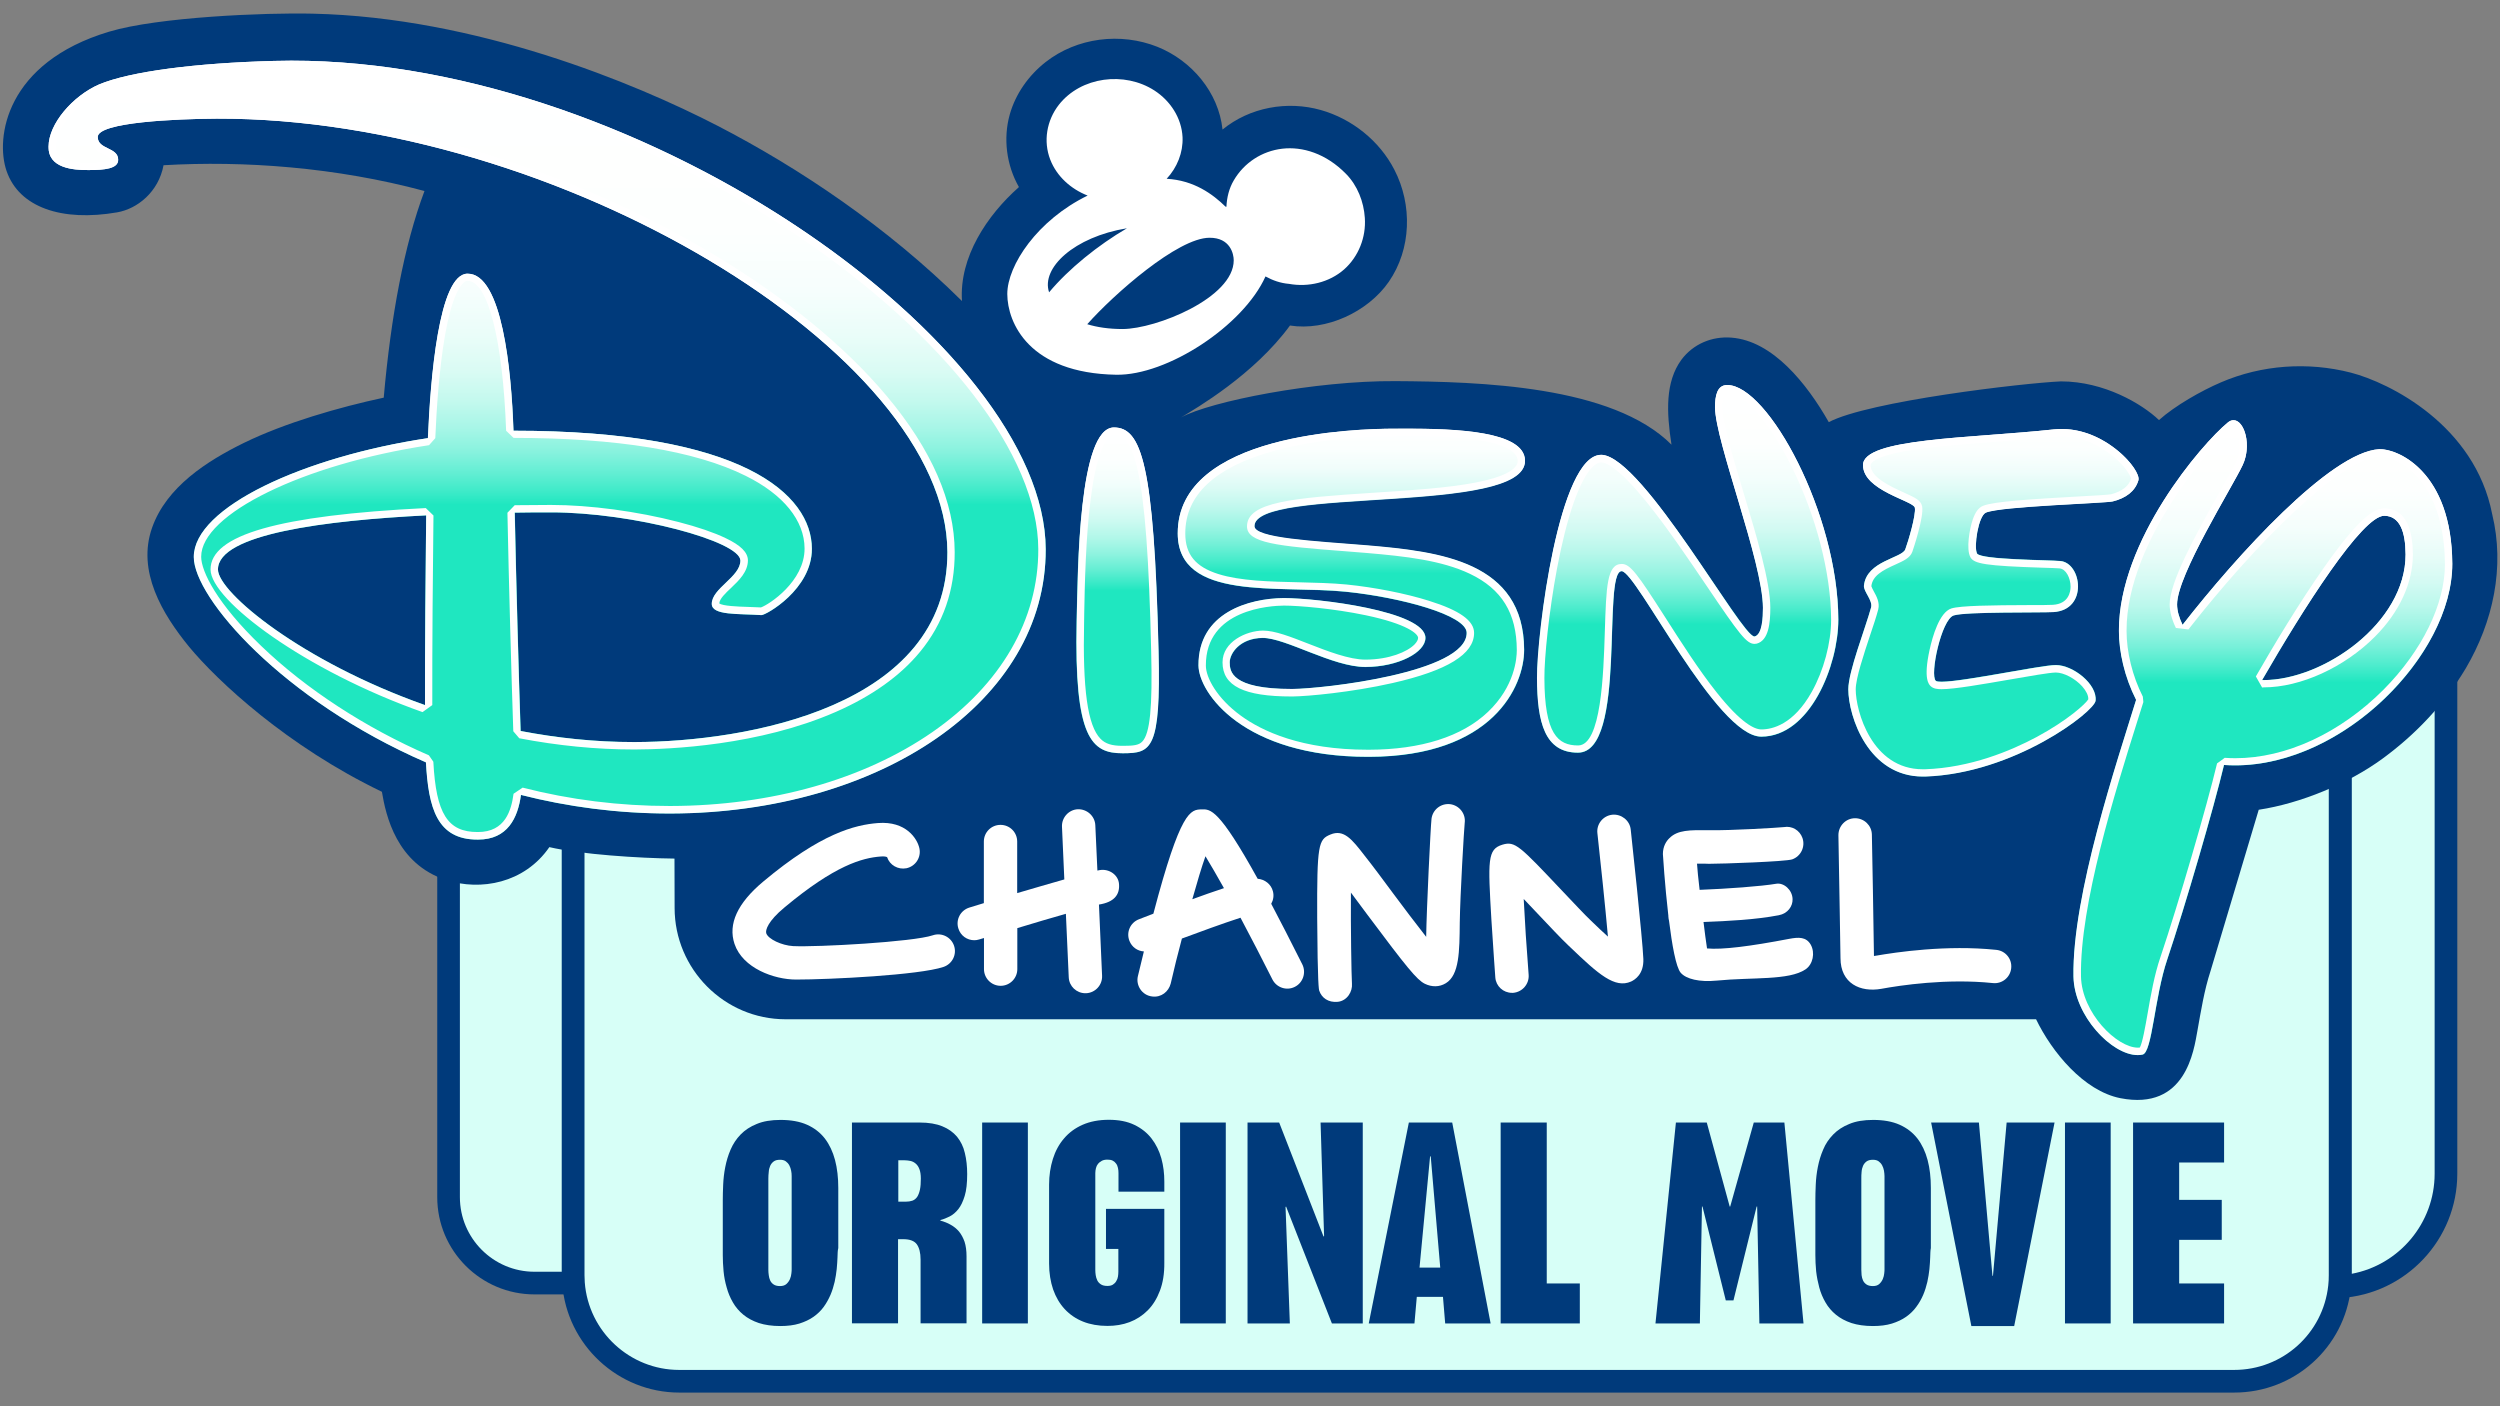
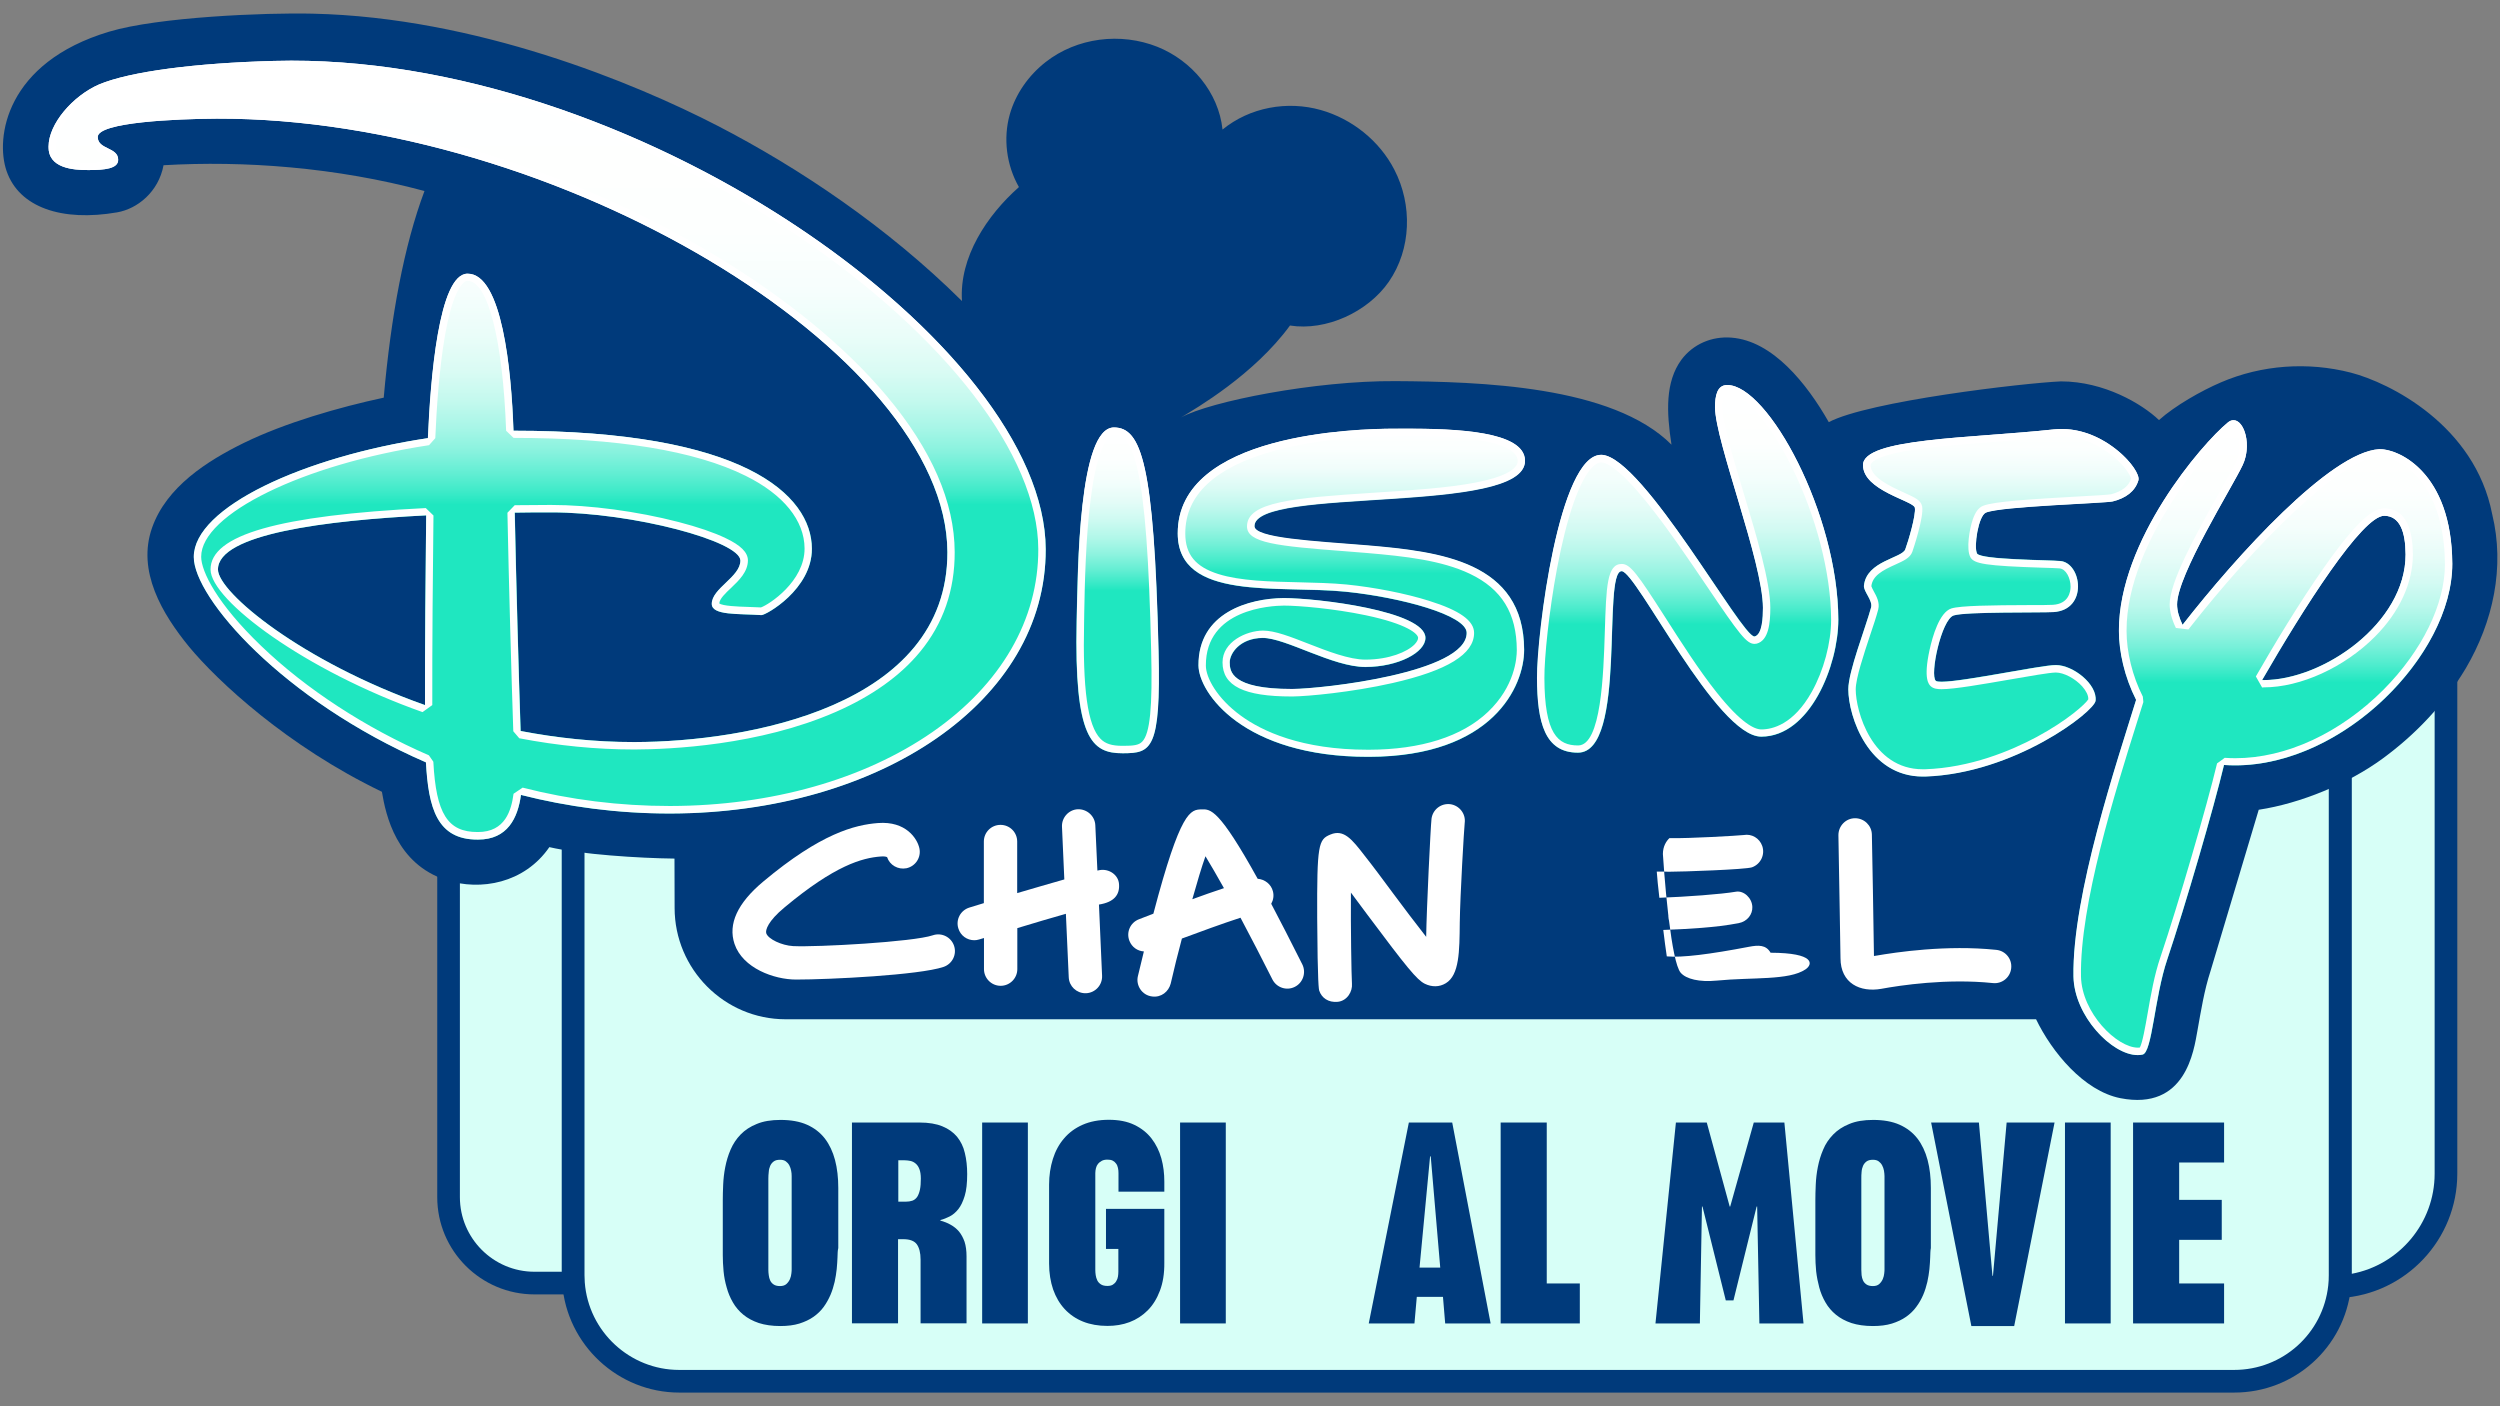
<svg xmlns="http://www.w3.org/2000/svg" version="1.1" id="Layer_1" x="0px" y="0px" viewBox="0 0 1920 1080" style="enable-background:new 0 0 1920 1080;" xml:space="preserve">
  <rect x="0" y="0" width="1920" height="1080" fill="#808080" stroke="none" />
  <style type="text/css">
	.st0{fill:#D7FFF7;}
	.st1{fill:#003A7B;}
	.st2{fill:url(#SVGID_1_);}
	.st3{fill:#FFFFFF;}
	.st4{fill:url(#SVGID_2_);}
	.st5{fill:url(#SVGID_3_);}
	.st6{fill:url(#SVGID_4_);}
	.st7{fill:url(#SVGID_5_);}
	.st8{fill:url(#SVGID_6_);}
</style>
  <g>
    <g>
      <path class="st0" d="M1797.3,437.4v116.2v98.6v63.6v34.8v228.8c0,3-0.2,5.9-0.5,8.8c45.6-2.8,81.7-40.6,81.7-86.8V715.7v-75.4    v-203h-81.2V437.4z" />
      <path class="st1" d="M1787.1,997.5l1.1-10.2c0.3-2.6,0.4-5.3,0.4-7.8V428.7h98.6v472.7c0,50.5-39.5,92.5-89.8,95.5L1787.1,997.5z     M1806,446.1v532.2c36.5-6.8,63.8-38.9,63.8-76.9V446.1H1806z" />
      <path class="st0" d="M440.2,979.4V750.5v-34.8v-63.6V512.8v-75.4h-95.7v141.4v137v203.7c0,36.5,29.6,66,66,66h29.9    C440.3,983.4,440.2,981.4,440.2,979.4" />
      <path class="st1" d="M449.8,994.1h-39.3c-41.2,0-74.7-33.5-74.7-74.7V428.7h113.1v550.7c0,1.6,0.1,3.3,0.2,5.4L449.8,994.1z     M353.2,446.1v473.3c0,31.6,25.7,57.3,57.3,57.3h21V446.1H353.2L353.2,446.1z" />
      <path class="st0" d="M440.2,437.4v75.4v139.4v63.6v34.8v228.8c0,2,0.1,4.1,0.2,6c3.1,42.1,38.2,75.4,81.2,75.4h162.1h165h539.8    h162.1h165c42,0,76.6-31.8,81-72.7c0.3-2.9,0.5-5.8,0.5-8.8V750.5v-34.8v-63.6v-98.6V437.4H440.2z" />
      <path class="st1" d="M1715.9,1069.5H521.7c-47,0-86.4-36.7-89.9-83.5c-0.2-2.5-0.3-4.6-0.3-6.7V428.7H1806v550.7    c0,3.2-0.2,6.4-0.5,9.7C1800.6,1034.9,1762.1,1069.5,1715.9,1069.5 M448.9,446.1v533.3c0,1.6,0.1,3.3,0.2,5.4    c2.8,37.8,34.6,67.3,72.5,67.3h1194.2c37.3,0,68.3-27.9,72.3-64.9c0.3-2.6,0.4-5.3,0.4-7.8V446.1H448.9z" />
      <path class="st1" d="M643.2,965.6c-0.1,2.8-0.3,5.8-0.6,9c-0.3,3.2-0.9,6.5-1.6,9.9c-0.8,3.4-1.8,6.7-3.2,10    c-1.4,3.2-3.1,6.3-5.2,9.2s-4.7,5.4-7.8,7.6c-3.1,2.2-6.8,3.9-10.9,5.2c-4.2,1.3-9.1,1.9-14.6,1.9c-6.3,0-11.8-0.8-16.5-2.3    c-4.7-1.6-8.6-3.7-11.9-6.4c-3.3-2.7-6-5.9-8-9.4c-2.1-3.6-3.7-7.4-4.8-11.5c-1.2-4.1-2-8.2-2.4-12.5s-0.6-8.4-0.6-12.5v-41.9    c0-3.6,0.1-7.6,0.3-12.1s0.7-9,1.6-13.5c0.9-4.6,2.2-9,4.1-13.4c1.9-4.4,4.4-8.2,7.7-11.6c3.3-3.4,7.4-6.1,12.4-8.1    c5-2.1,11.1-3.1,18.3-3.1c7.9,0,14.7,1.2,20.3,3.7c5.6,2.5,10.1,6,13.7,10.6c3.5,4.6,6.1,10.1,7.8,16.5c1.7,6.4,2.5,13.6,2.5,21.4    v46.2C643.3,960.4,643.3,962.8,643.2,965.6 M607.6,899.1c-0.3-1.5-0.7-2.8-1.4-4.1c-0.7-1.3-1.6-2.3-2.7-3.1    c-1.1-0.8-2.6-1.2-4.4-1.2c-2.1,0-3.7,0.4-4.9,1.3c-1.2,0.9-2.1,2-2.7,3.4c-0.6,1.4-1,2.9-1.1,4.7c-0.2,1.7-0.3,3.4-0.3,5.1v70.1    c0,1.2,0.1,2.5,0.3,4s0.5,2.8,1.1,4.1s1.5,2.3,2.7,3.1s2.8,1.2,4.9,1.2c2,0,3.7-0.5,4.9-1.6s2.1-2.4,2.7-3.8    c0.6-1.5,1-2.9,1.1-4.4c0.2-1.5,0.2-2.5,0.2-3.2v-71.4C608,901.9,607.9,900.5,607.6,899.1" />
      <path class="st1" d="M723.7,865c4.7,1.9,8.4,4.6,11.3,8c2.8,3.5,4.9,7.6,6,12.5c1.2,4.9,1.8,10.3,1.8,16.2    c0,6.9-0.6,12.5-1.9,16.7c-1.3,4.3-2.9,7.7-4.9,10.2s-4.2,4.4-6.6,5.6c-2.4,1.2-4.8,2.2-7.2,2.8v0.4c2.8,0.8,5.5,1.8,7.9,3.2    c2.4,1.3,4.6,3.1,6.4,5.2c1.8,2.2,3.2,4.8,4.3,7.9c1,3.1,1.5,6.9,1.5,11.2v51.4H707v-49c0-5.2-1-9-2.9-11.7    c-1.9-2.6-5.4-3.9-10.3-3.9h-4.1v64.6h-35.4V862.1h51.8C713.3,862.1,719.1,863.1,723.7,865 M689.9,922.9h5.6c2,0,3.8-0.3,5.3-0.8    c1.5-0.6,2.6-1.5,3.6-2.9c0.9-1.4,1.6-3.2,2.1-5.5s0.7-5.1,0.7-8.6c0-3-0.4-5.4-1.1-7.2c-0.7-1.9-1.7-3.3-2.9-4.3    c-1.2-1-2.5-1.7-4-2s-3-0.5-4.6-0.5h-4.7V922.9L689.9,922.9z" />
      <rect x="754.3" y="862.1" class="st1" width="35.1" height="154.3" />
      <path class="st1" d="M890.8,991.3c-2.3,6.1-5.4,11.1-9.4,15.1s-8.6,7-13.9,9s-11,2.9-17,2.9c-6.9,0-13.2-1.1-18.7-3.3    s-10.2-5.4-14.1-9.6c-3.9-4.2-6.8-9.2-8.9-15.1c-2-5.9-3.1-12.6-3.1-19.9v-60.6c0-7,1-13.6,2.9-19.7c1.9-6.1,4.8-11.4,8.6-15.8    c3.8-4.5,8.6-8,14.3-10.5c5.7-2.5,12.4-3.8,20.1-3.8s14.2,1.3,19.6,3.9c5.4,2.6,9.8,6.1,13.2,10.5c3.4,4.4,5.9,9.5,7.5,15.2    s2.3,11.7,2.3,17.9v7.7H859V901c0-1.4-0.1-2.7-0.4-4s-0.7-2.4-1.4-3.3c-0.7-1-1.5-1.7-2.6-2.3s-2.5-0.8-4.1-0.8    c-1.7,0-3.2,0.3-4.3,0.9c-1.2,0.6-2.1,1.4-2.9,2.3c-0.8,1-1.3,2.1-1.6,3.3c-0.3,1.3-0.5,2.5-0.5,3.9v74.4c0,1.2,0.1,2.5,0.3,3.9    c0.2,1.4,0.6,2.7,1.2,4s1.6,2.3,2.8,3.1c1.2,0.8,2.9,1.2,5,1.2c1.7,0,3.1-0.3,4.2-1s2-1.6,2.6-2.7c0.7-1.1,1.1-2.3,1.3-3.5    c0.2-1.3,0.3-2.5,0.3-3.7v-17.5h-9.5v-30.8h44.8v41.3C894.3,978.1,893.1,985.3,890.8,991.3" />
      <rect x="906.3" y="862.1" class="st1" width="35.1" height="154.3" />
-       <polygon class="st1" points="1016.5,949.7 1016.9,949.3 1014.2,862.1 1046.6,862.1 1046.6,1016.4 1022.9,1016.4 987.7,926.6     987.3,927 990.6,1016.4 958.1,1016.4 958.1,862.1 982.4,862.1   " />
      <path class="st1" d="M1144.8,1016.4h-34.9l-1.7-20.4h-20.1l-1.8,20.4h-35.1l30.8-154.3h33.3L1144.8,1016.4z M1098.3,888.1    l-8.1,85.4h15.9l-7.3-85.4H1098.3z" />
      <polygon class="st1" points="1187.9,985.7 1213.3,985.7 1213.3,1016.4 1152.5,1016.4 1152.5,862.1 1187.9,862.1   " />
      <polygon class="st1" points="1328.4,926.6 1328.8,926.6 1346.9,862.1 1370.4,862.1 1385.1,1016.4 1351.2,1016.4 1349.5,926.6     1349.1,926.6 1331.3,998.7 1325.4,998.7 1307.5,926.6 1307.1,926.6 1305.5,1016.4 1271.4,1016.4 1287.1,862.1 1310.8,862.1   " />
      <path class="st1" d="M1482.4,965.6c-0.1,2.8-0.3,5.8-0.6,9c-0.3,3.2-0.9,6.5-1.6,9.9c-0.8,3.4-1.8,6.7-3.2,10    c-1.4,3.2-3.1,6.3-5.3,9.2c-2.1,2.9-4.7,5.4-7.8,7.6c-3.1,2.2-6.8,3.9-10.9,5.2c-4.2,1.3-9.1,1.9-14.6,1.9    c-6.3,0-11.8-0.8-16.5-2.3c-4.7-1.6-8.6-3.7-11.9-6.4s-6-5.9-8-9.4c-2.1-3.6-3.7-7.4-4.8-11.5s-1.9-8.2-2.4-12.5    c-0.4-4.3-0.6-8.4-0.6-12.5v-41.9c0-3.6,0.1-7.6,0.3-12.1c0.2-4.5,0.7-9,1.6-13.5c0.9-4.6,2.2-9,4.1-13.4    c1.8-4.4,4.4-8.2,7.7-11.6c3.3-3.4,7.4-6.1,12.4-8.1c5-2.1,11.1-3.1,18.3-3.1c7.9,0,14.7,1.2,20.3,3.7c5.6,2.5,10.1,6,13.7,10.6    c3.5,4.6,6.1,10.1,7.8,16.5c1.7,6.4,2.5,13.6,2.5,21.4v46.2C1482.5,960.4,1482.5,962.8,1482.4,965.6 M1446.9,899.1    c-0.3-1.5-0.7-2.8-1.4-4.1c-0.7-1.3-1.6-2.3-2.7-3.1s-2.6-1.2-4.4-1.2c-2,0-3.7,0.4-4.9,1.3c-1.2,0.9-2.1,2-2.7,3.4    s-1,2.9-1.1,4.7c-0.2,1.7-0.2,3.4-0.2,5.1v70.1c0,1.2,0.1,2.5,0.2,4c0.2,1.5,0.5,2.8,1.1,4.1s1.5,2.3,2.7,3.1s2.8,1.2,4.9,1.2    s3.7-0.5,4.9-1.6c1.2-1.1,2.1-2.4,2.7-3.8c0.6-1.5,1-2.9,1.1-4.4c0.2-1.5,0.2-2.5,0.2-3.2v-71.4    C1447.3,901.9,1447.1,900.5,1446.9,899.1" />
      <polygon class="st1" points="1530.2,979.8 1530.6,979.8 1541.1,862.1 1577.9,862.1 1546.9,1018.4 1514,1018.4 1483.1,862.1     1519.8,862.1   " />
      <rect x="1585.9" y="862.1" class="st1" width="35.1" height="154.3" />
      <polygon class="st1" points="1708.1,892.8 1673.6,892.8 1673.6,921.5 1706.3,921.5 1706.3,952.2 1673.6,952.2 1673.6,985.7     1708.1,985.7 1708.1,1016.4 1638.2,1016.4 1638.2,862.1 1708.1,862.1   " />
    </g>
  </g>
  <g>
    <path class="st1" d="M1914,394.9c-13.3-68.4-78.8-101-108.5-108.7c-33-8.5-68.5-6-99.7,7.4c-15.2,6.5-35.4,18-47.7,29   c-13.1-12.5-42.2-29.7-75.3-29.7c-29,1.3-147.8,15.2-178.3,31.3c-16.8-29.5-43-62.5-74.8-64.9c-14.9-1.2-29.4,4.9-38.4,17   c-12.4,17-11.5,40-7.6,65.2c-45.3-45.4-147.2-48.4-212-48.8c-61.6-0.4-142,15.5-164.7,27.9c11.6-7,56.1-32.8,83.7-70.6   c27.9,4.4,59.9-10.5,75.9-33.6c17.4-25.2,18.2-59.1,4.3-86c-11.4-22.2-32.5-39.1-56.5-45.9c-25.8-7.3-54.6-2.1-75.5,15   C935.9,71,915.3,46.6,889,36c-28.3-11.3-61.9-7.2-86,11.7c-13,10.2-23,24.3-27.5,40.2c-5.2,18.6-2.5,39,7,55.7   c-0.1,0.1-0.2,0.2-0.2,0.3c-24.2,21.5-45.7,53.5-43.5,87.3C681.4,174.3,613.8,129,551.1,96.6c-63.7-32.9-185.4-83.3-310.8-86.1   c-36.9-0.9-119.1,2.6-156.4,13.8C4.2,48.1-3.6,106.1,5,131.2c9.6,28.2,42.6,39.2,84.9,31.9c15.7-2.7,31.9-15.8,35.7-36.2   c61.5-3.6,132.5,1.5,200.4,19.8c-15.7,41.9-25.8,96.4-31.3,158.7c-34.4,7.4-75.8,19.3-107.5,34.8c-28.3,13.9-59.4,33.8-70.4,65.1   c-11.8,33.4,7.8,66.2,28.4,91.4c21.9,26.5,75.4,76.4,148.1,111.4c3,18,11.1,55.4,49.4,67.8c26.4,8.5,60,2.5,79.2-25.3   c24.2,5.6,69,8.5,96.1,8.8l0.1,37.9c0,47,38.2,85.5,85.2,85.5h960.4c12.1,25.1,36.6,55,64.7,60.6c50.5,9.9,56.5-37,59.2-51.7   c2.8-15.5,5.2-31,10.1-46l37-123.8c32.3-4.9,68.9-20.1,95-39.2c25.6-18.7,47.8-42.2,64-69.4C1914.7,477.6,1923.9,435.6,1914,394.9" />
    <g>
      <linearGradient id="SVGID_1_" gradientUnits="userSpaceOnUse" x1="1296.235" y1="295.682" x2="1296.235" y2="578.056">
        <stop offset="0" style="stop-color:#FFFFFF" />
        <stop offset="0.158" style="stop-color:#FDFFFE" />
        <stop offset="0.251" style="stop-color:#F4FEFC" />
        <stop offset="0.327" style="stop-color:#E6FCF8" />
        <stop offset="0.393" style="stop-color:#D2FAF2" />
        <stop offset="0.454" style="stop-color:#B8F7EB" />
        <stop offset="0.51" style="stop-color:#98F4E2" />
        <stop offset="0.563" style="stop-color:#72F0D7" />
        <stop offset="0.612" style="stop-color:#47EBCB" />
        <stop offset="0.651" style="stop-color:#1FE7C0" />
      </linearGradient>
      <path class="st2" d="M1326.5,295.7c-7.8,0-9.3,8.4-9.3,17.1c0.2,26.5,36.7,118.6,36.8,154c0,7.3-0.5,20.4-6.3,22    c-8.8,2.5-85.3-137.1-117.2-139.4h0c-32.8-2.3-50.2,137.1-50,171.4c0.1,34.4,6,57.4,31.5,57.3c37.9-0.1,18.3-139.4,33.5-139.4    c11.2,0,73,127.4,107.3,127.1c37.3-0.1,59.1-54.6,59.1-89.9C1411.6,394.8,1357.8,295.6,1326.5,295.7z" />
      <path class="st3" d="M1326.5,295.7v5.7c10.1,0,29.9,17.7,49.3,56.6c18.9,38,30.4,82.1,30.5,118c0,17.8-5.7,39-14.9,55.4    c-14,25-30.2,28.8-38.7,28.8c-5.3,0-15.6-4.9-34.2-28.3c-13.8-17.3-27.6-39-39.8-58.1c-21.1-33-26.7-40.7-33.2-40.7    c-11.4,0-11.9,17.4-13,52.1c-1,32.7-2.8,87.3-20.5,87.3l-0.1,0c-15.4,0-25.7-8.8-25.8-51.7c-0.1-15.6,3.5-51.1,9.6-83.7    c7.6-40.5,17.3-68.4,27.3-78.4c2.4-2.4,4.6-3.6,6.7-3.6c0,0,0,0,0,0c0.1,0,0.3,0,0.4,0c4,0.3,14,4.9,35.8,32.1    c15.2,19,31.1,42.5,45.1,63.2c24.9,36.9,30.4,44.1,36.5,44.1c0.6,0,1.2-0.1,1.7-0.2c9.2-2.5,10.4-16,10.4-27.5    c0-19.9-10.5-55-20.7-88.9c-8.3-27.6-16-53.7-16.1-65.1c0-4.4,0.4-7.7,1.3-9.7c0.7-1.7,1.4-1.8,2.4-1.8L1326.5,295.7     M1326.5,295.7C1326.5,295.7,1326.5,295.7,1326.5,295.7c-7.9,0-9.4,8.4-9.4,17.1c0.2,26.5,36.7,118.6,36.8,154    c0,7.3-0.5,20.4-6.3,22c-0.1,0-0.2,0-0.3,0c-9.9,0-85.4-137.1-116.9-139.5h0c-0.3,0-0.5,0-0.8,0c-32.3,0-49.4,137.4-49.2,171.4    c0.1,34.3,6,57.3,31.4,57.3c0,0,0.1,0,0.1,0c37.9-0.1,18.3-139.4,33.5-139.4c11.2,0,72.8,127.1,107.2,127.1c0,0,0.1,0,0.1,0    c37.3-0.1,59.1-54.6,59.1-89.9C1411.6,394.8,1357.8,295.7,1326.5,295.7L1326.5,295.7z" />
    </g>
    <g>
      <linearGradient id="SVGID_2_" gradientUnits="userSpaceOnUse" x1="1037.898" y1="329.238" x2="1037.898" y2="581.422">
        <stop offset="0" style="stop-color:#FFFFFF" />
        <stop offset="6.153155e-02" style="stop-color:#FBFFFE" />
        <stop offset="0.121" style="stop-color:#F0FDFB" />
        <stop offset="0.179" style="stop-color:#DCFBF5" />
        <stop offset="0.237" style="stop-color:#C1F8EE" />
        <stop offset="0.295" style="stop-color:#9EF5E4" />
        <stop offset="0.352" style="stop-color:#73F0D7" />
        <stop offset="0.408" style="stop-color:#40EBC9" />
        <stop offset="0.441" style="stop-color:#1FE7C0" />
      </linearGradient>
      <path class="st4" d="M1050.3,419.1c-42-3.4-87.1-5.6-86.9-14.9c0.3-30.9,207.9-8.1,207.8-50.2c-0.2-25.2-64.7-24.9-101.1-24.7l0,0    c-27.3,0.1-165.8,3.4-165.6,80.5c0.2,52.3,77.6,39.5,129,44.7c42,4.3,92.9,17.9,92.9,31.6c0.1,30.7-110.9,43-133.8,43.1    c-47.1,0.2-48.1-13.6-48.1-20.5c0-6.8,7.8-18.6,25.4-18.7c17.6,0,54,22.5,79,22.3c25.1-0.1,46-11.2,45.9-22.4    c-0.1-20.5-83.1-30.5-108.7-30.5c-26.9,0.2-65.8,11.2-65.6,51.7c0.1,21,34.5,70.5,131,70.2c95.2-0.2,119.1-54.3,119.1-82.2    C1170.4,431.5,1106.2,423.8,1050.3,419.1z" />
      <path class="st3" d="M1079.9,334.9c17.9,0,40.8,0.4,58.5,3.6c12.4,2.2,27.1,6.8,27.2,15.5c0,6.7-11.5,12.6-32.4,16.6    c-21.6,4.2-50.3,6-78.1,7.8c-62.1,4-97.2,7.1-97.4,25.7c-0.2,12.9,23.1,15.3,76,19.3c5.4,0.4,10.8,0.8,16.1,1.3    c29.3,2.5,57.3,5.6,79.1,16c24.5,11.7,35.9,30.3,36,58.6c0,6.2-1.5,27.8-22.1,47.4c-19.9,19-51.5,29-91.4,29.1l-0.9,0    c-50.9,0-81.2-14.2-97.6-26.2c-18.4-13.4-26.8-29.3-26.8-38.4c-0.2-43.5,49.9-46,59.9-46.1c11.4,0,38.5,2.3,62.8,7.4    c31.9,6.7,40.3,14.3,40.3,17.4c0,1.4-1,3.2-2.7,5c-5.7,5.8-19.5,11.6-37.5,11.7l-0.2,0c-12.5,0-29.2-6.5-43.8-12.2    c-13.8-5.4-25.8-10.1-34.9-10.1c-13,0.1-31.1,8.6-31.1,24.4c0,18.1,16.4,26.2,53,26.2l0.8,0c11.3-0.1,45.4-3.2,76.7-10.3    c42.2-9.6,62.7-22.2,62.7-38.5c0-9.4-11-17.3-34.7-24.7c-17.8-5.6-41.5-10.3-63.3-12.5c-11.4-1.1-24.2-1.4-36.5-1.7    c-22.1-0.5-45-1-61.8-6.3c-17.6-5.5-25.5-15.1-25.5-31.1c-0.1-29.7,22.9-51.1,68.3-63.6c36-9.9,76.1-11.1,91.6-11.1l0.2,0    C1073.3,334.9,1076.5,334.9,1079.9,334.9 M1079.9,329.2c-3.4,0-6.7,0-9.8,0l0,0c-27.3,0.1-165.8,3.4-165.6,80.5    c0.2,52.3,77.6,39.5,129,44.7c42,4.3,92.9,17.9,92.9,31.6c0.1,30.7-110.9,43-133.8,43.1c-0.3,0-0.5,0-0.8,0    c-46.4,0-47.4-13.7-47.4-20.5c0-6.8,7.8-18.6,25.4-18.7c17.6,0,53.8,22.3,78.7,22.3c0.1,0,0.2,0,0.3,0c25.1-0.1,46-11.2,45.9-22.4    c-0.1-20.5-83.1-30.5-108.7-30.5c-26.9,0.2-65.8,11.2-65.6,51.7c0.1,20.9,34.3,70.2,130.1,70.2c0.3,0,0.6,0,0.9,0    c95.2-0.2,119.1-54.3,119.1-82.2c-0.2-67.7-64.3-75.4-120.2-80.2c-42-3.4-87.1-5.6-86.9-14.9c0.3-30.9,207.9-8.1,207.8-50.2    C1171.1,330.9,1117,329.2,1079.9,329.2L1079.9,329.2z" />
    </g>
-     <path class="st3" d="M865.5,175.3c-40.6,6.7-66.1,30.5-59.8,49.2C820.8,206.4,843.4,188.2,865.5,175.3 M835,249   c7.5,2.3,16.5,3.7,27.2,3.7c25.7-0.1,85.3-23.9,85.3-52.8c0-4.9-2.7-17.4-18.6-17.3C904.6,182.6,855.4,226,835,249 M835.3,150.2   c-12.8-5-23.7-14.7-28.7-27.6c-5.5-14.2-2.7-30.1,6.5-42c17.1-21.9,50.6-25.9,73.5-11.1c12.2,7.9,20.9,21.1,21.6,35.9   c0.5,11.8-4.2,23.3-12.2,31.9c21,1.2,35.4,11.8,45.2,21.4c0.2,0,0.5,0.1,0.7,0.1c0.3-7,2-14.1,5.6-20.2   c7.9-13.6,21.7-22.6,37.3-24.4c15.4-1.8,33.5,3.6,48.9,19.3c8.8,8.9,13.7,21.4,14.5,33.9c1,14.8-4.8,29.6-15.9,39.5   c-11.5,10.1-27.5,13.8-42.4,11.1c-6.3-0.5-12.4-2.6-18-5.7c-17,37.9-75.5,76.2-114.7,75.5c-66.9-1.2-83.5-39.8-83.6-62   C773.6,203.8,796.7,169,835.3,150.2" />
    <g>
      <linearGradient id="SVGID_3_" gradientUnits="userSpaceOnUse" x1="420.23" y1="46.622" x2="420.23" y2="644.754">
        <stop offset="0" style="stop-color:#FFFFFF" />
        <stop offset="0.218" style="stop-color:#FDFFFE" />
        <stop offset="0.296" style="stop-color:#F6FEFD" />
        <stop offset="0.352" style="stop-color:#EAFDF9" />
        <stop offset="0.398" style="stop-color:#DAFBF4" />
        <stop offset="0.436" style="stop-color:#C4F9EE" />
        <stop offset="0.471" style="stop-color:#A8F6E7" />
        <stop offset="0.502" style="stop-color:#88F2DE" />
        <stop offset="0.53" style="stop-color:#62EED3" />
        <stop offset="0.556" style="stop-color:#39EAC7" />
        <stop offset="0.57" style="stop-color:#1FE7C0" />
      </linearGradient>
      <path class="st5" d="M210.3,46.8c-60,1.6-110.5,8.1-134.3,18.1c-20.1,8.8-38.7,30.2-38.7,47.7c-0.4,16.7,19.1,18.1,30.9,18    c11.8,0,22.6-1,22.5-7.9c0-9.8-15.7-7.7-15.7-17.5c0-11.4,60.8-13.9,91.2-14.1C426.9,90.3,727.1,270.9,727.6,424    c0.3,119-154.6,145.7-239.9,145.9c-30.4,0.1-59.8-3.1-87.8-8.5c-1.3-37.9-3.5-117.4-4.5-167.7c9.9-0.2,19-0.2,26.9-0.2    c63.3-0.2,146.2,22.2,146.4,37c0,12.6-22,21.3-22,33.3c0.1,9,20.4,7.4,38.1,8.6c3.1,0.3,38.8-19.6,38.8-51    c-0.2-41.6-52.7-90.6-229.2-90.6l0,0c-1.6-46.8-8.8-120.7-35.3-120.6c-22.1,0.1-28.5,81.3-30.4,126.3    c-95.2,14.3-179.9,53.1-179.8,91.3c0,31.2,68.1,109.8,178.3,157.7c1.9,35.3,8.6,59.6,40,59.3c22.7,0,30.5-16.7,32.9-34.3    c35.6,9.1,74.3,14.3,115.2,14.2c159.9-0.5,288.2-85.9,287.8-203C802.7,264.8,486,39.1,210.3,46.8z M326.4,541.5    c-94.6-33.4-158.9-86.5-159-104.1c-0.1-27.4,83.1-37.7,159.9-41.6C326.8,438.7,326.3,500.3,326.4,541.5z" />
      <path class="st3" d="M224.2,52.3c64.6,0,133,12.3,203.4,36.6c64.4,22.2,128.3,54.1,184.8,92.1c113.9,76.7,184.8,168.9,185,240.7    c0.2,54.2-28.7,104.1-81.4,140.6c-52.5,36.4-123.8,56.5-200.8,56.7l-0.9,0c-38.3,0-76.3-4.7-112.9-14.1l-7,4.7    c-1.7,12.6-6.3,29.4-27.3,29.4l-0.4,0c-22.9,0-31.8-14.1-33.9-54l-3.4-4.9c-48.6-21.1-94.4-50.9-128.8-84    c-34-32.6-46.1-57.3-46.1-68.5c-0.1-32.7,78.4-71.1,175-85.7l4.8-5.4c0.9-21.9,3-53.5,7.5-79.2c2.4-13.7,5.3-24.3,8.6-31.5    c2.9-6.4,6-10.1,8.7-10.1c15.5,0,27.1,45.2,29.6,115.1l5.7,5.5c79.3,0,139.3,9.8,178.2,29.1c29.1,14.4,45.2,34.3,45.3,55.8    c0.1,25.4-27.4,43.2-33.5,45.3c-3.4-0.2-6.9-0.3-10.2-0.4c-7.3-0.2-19.4-0.7-21.8-2.7c0.2-3.5,4.7-7.8,9.1-11.9    c6.1-5.8,12.9-12.4,12.9-21.2c-0.1-6.1-5.5-11.5-17.1-17c-8.9-4.3-21.5-8.6-36.2-12.4c-31.6-8.2-68.2-13.1-97.8-13.1l-1,0    c-8.1,0-17.2,0.1-27,0.2l-5.6,5.8c1,51.1,3.2,130.3,4.5,167.8l4.6,5.4c29.7,5.7,59.3,8.6,87.8,8.6l1.1,0    c26.7-0.1,95.2-3,154.3-28.9c27.6-12.1,49.4-27.6,64.6-46.1c17.8-21.6,26.7-47.4,26.6-76.6c-0.1-38.4-17.7-78.8-52.4-120.1    c-32-38.2-78-75.7-132.8-108.5c-54.9-32.8-117.6-60.2-181.4-79.2c-68.5-20.4-135.4-30.8-198.8-30.8l-1.5,0    c-9.9,0.1-35.3,0.4-57.6,2.9c-27.9,3.1-39.3,7.9-39.3,16.9c0,8.4,6.6,11.7,11,13.8c4.1,2,4.7,2.6,4.7,3.7    c-0.7,0.6-3.8,2.3-16.9,2.3l-0.8,0c-11.2,0-18.6-1.8-22-5.3c-1.7-1.7-2.4-3.9-2.4-6.9l0-0.1c0-14.4,16.5-34.2,35.2-42.5    c22.2-9.4,71.6-16,132.2-17.6C215,52.3,219.6,52.3,224.2,52.3 M324.5,546.9l7.5-5.4c-0.1-43,0.4-105.6,0.9-145.6l-5.9-5.7    c-112.9,5.6-165.4,20.6-165.3,47.2C161.8,461,234.5,515.1,324.5,546.9 M224.2,46.6c-4.6,0-9.3,0.1-13.9,0.2    c-60,1.6-110.5,8.1-134.3,18.1c-20.1,8.8-38.7,30.2-38.7,47.7c-0.4,16.3,18.2,18,30.1,18c0.3,0,0.6,0,0.9,0    c11.8,0,22.6-1,22.5-7.9c0-9.8-15.7-7.7-15.7-17.5c0-11.4,60.8-13.9,91.2-14.1c0.5,0,1,0,1.5,0C428.1,91,727.1,271.2,727.6,424    c0.3,119-154.6,145.7-239.9,145.9c-0.4,0-0.7,0-1.1,0c-30,0-59.1-3.2-86.8-8.5c-1.3-37.9-3.5-117.4-4.5-167.7    c9.9-0.2,19-0.2,26.9-0.2c0.3,0,0.7,0,1,0c63.2,0,145.3,22.2,145.4,37c0,12.6-22,21.3-22,33.3c0.1,9,20.4,7.4,38.1,8.6    c0,0,0,0,0.1,0c3.5,0,38.8-19.8,38.7-51c-0.2-41.6-52.7-90.6-229.2-90.6l0,0c-1.6-46.8-8.8-120.6-35.2-120.6c0,0-0.1,0-0.1,0    c-22.1,0.1-28.5,81.3-30.4,126.3c-95.2,14.3-179.9,53.1-179.8,91.3c0,31.2,68.1,109.8,178.3,157.7c1.9,35.1,8.5,59.3,39.6,59.3    c0.2,0,0.3,0,0.5,0c22.7,0,30.5-16.7,32.9-34.3c35.4,9,73.7,14.3,114.3,14.3c0.3,0,0.6,0,0.9,0c159.9-0.5,288.2-85.9,287.8-203    C802.7,267.4,496.5,46.6,224.2,46.6L224.2,46.6z M326.4,541.5c-94.6-33.4-158.9-86.5-159-104.1c-0.1-27.4,83.1-37.7,159.9-41.6    C326.8,438.7,326.3,500.3,326.4,541.5L326.4,541.5z" />
    </g>
    <path class="st3" d="M611.4,752.3c-16.9,0-41-8.7-47.3-27.4c-5.1-15.3,2.3-31.3,22-47.8c44.4-37.2,70.5-43.6,88.1-45   c21.6-1.7,30.3,12,31.9,19.4c1.5,7-3,13.8-9.9,15.3c-6.5,1.3-12.9-2.4-14.9-8.5c-0.5-0.3-2-0.8-5.1-0.5   c-13.9,1.1-34.8,6.6-73.7,39.1c-12.8,10.6-14.8,17.5-14,19.9c1.5,4.4,11.8,9.3,20.6,9.8c18.6,0.9,92.3-3.2,107.3-8.3   c6.7-2.3,14,1.3,16.3,8c2.3,6.7-1.3,14-8.1,16.3C706,748.9,637,752.3,611.4,752.3" />
    <path class="st3" d="M844,694.7l2.4,54.7c0.3,7.1-5.2,13.1-12.3,13.4c-0.2,0-0.3,0-0.5,0c-6.8,0-12.5-5.3-12.8-12.2l-2.2-48.8   c-11.2,3.2-24.3,7-37.3,11v31.5c0,7-5.7,12.8-12.8,12.8c-7.1,0-12.8-5.8-12.8-12.8v-23.9c-1.3,0.4-2.5,0.8-3.7,1.1   c-1.3,0.4-2.5,0.6-3.7,0.6c-5.6,0-10.6-3.5-12.3-9.1c-2.1-6.8,1.7-13.9,8.5-16c2.4-0.7,6.3-1.9,11.1-3.4v-47.3   c0-7.1,5.7-12.8,12.8-12.8c7.1,0,12.8,5.7,12.8,12.8v39.6c12.1-3.5,25.1-7.4,36.2-10.5l-1.8-40.5c-0.3-7,5.2-13.1,12.2-13.4   c7-0.2,13.1,5.2,13.4,12.3l1.6,34.8c0.8-0.2,1.5-0.3,2-0.4c7-1.1,14.1,3.7,14.6,10.7C860.1,687.3,855.5,692.9,844,694.7" />
    <g>
      <linearGradient id="SVGID_4_" gradientUnits="userSpaceOnUse" x1="858.359" y1="328.326" x2="858.359" y2="578.447">
        <stop offset="0" style="stop-color:#FFFFFF" />
        <stop offset="9.916589e-02" style="stop-color:#FCFFFE" />
        <stop offset="0.169" style="stop-color:#F3FEFC" />
        <stop offset="0.23" style="stop-color:#E3FCF7" />
        <stop offset="0.286" style="stop-color:#CDFAF1" />
        <stop offset="0.339" style="stop-color:#B1F7E9" />
        <stop offset="0.389" style="stop-color:#8EF3DF" />
        <stop offset="0.437" style="stop-color:#64EED3" />
        <stop offset="0.482" style="stop-color:#35E9C6" />
        <stop offset="0.501" style="stop-color:#1FE7C0" />
      </linearGradient>
      <path class="st6" d="M889.7,499.9c-3.4-143.9-13.2-171.6-34.3-171.6c-27,0.2-27.7,109-28.6,148.7c-2,90.7,11.6,101.6,35.7,101.5    C884.2,578.4,891.6,575.9,889.7,499.9z" />
      <path class="st3" d="M855.5,334c4.3,0,12.2,0,18.3,27.4c5.5,24.8,8.7,67.6,10.3,138.7c1.1,43.2-0.9,63.4-6.9,69.5    c-2.6,2.7-6.6,3.2-14.6,3.2l-0.5,0c-8.3,0-13.2-1.6-16.9-5.4c-9.9-10.1-13.8-37.9-12.6-90.3c0-2,0.1-4.2,0.1-6.6    c0.4-21.4,1.1-57.1,4.9-86.9c2-16.1,4.7-28.6,8-37.2C847.4,341.8,851,334,855.5,334 M855.5,328.3c-27,0.2-27.7,109-28.6,148.7    c-1.9,90.1,11.4,101.5,35.2,101.5c0.2,0,0.3,0,0.5,0c21.6-0.1,29-2.6,27.2-78.5C886.4,356,876.6,328.3,855.5,328.3L855.5,328.3z" />
    </g>
    <path class="st3" d="M1027.4,769.4c-7.3,0.7-12.4-3.1-14.2-8.5c-0.3-0.9-1.3-4-1.6-55.8c-0.2-56.6,0.9-60.4,10.2-64.2   c10.3-4.3,16.6,3.8,26.2,16.2c6.2,7.8,14,18.3,22.2,29.4c7.5,10.1,17.4,23.2,25.1,33c0.3-21.3,3.4-84.8,4.1-90.7   c0.9-7,7.2-12,14.3-11.2c7,0.9,12.1,7.3,11.2,14.3c-0.5,4.4-3.5,55.1-3.8,76.7c-0.2,22-0.3,40.2-10.7,46.5   c-4.9,3-10.7,3.1-16.2,0.4c-6.1-3.1-13.5-12.1-44.5-53.6c-3.8-5.1-8.1-10.9-12.2-16.4c-0.2,26.9,0.4,63.6,0.8,70.1   C1038.8,761.3,1034.8,768.6,1027.4,769.4" />
-     <path class="st3" d="M1252.7,753.8c-12.5,5.6-25.1-5.6-46.5-26.1l-1.9-1.8c-5.6-5.3-14.1-14.4-23.2-24c-3.3-3.4-7.1-7.5-10.9-11.5   c0.8,16.4,2.2,38.1,3.8,58.3c0.5,7-4.8,13.2-11.9,13.8c-0.3,0-0.6,0-0.9,0c-6.7,0-12.3-5.1-12.8-11.8c0,0-1.6-22.1-3-44.2   c-2.7-46-3.1-54.3,8.5-57.8c9.7-2.9,13.1,0.8,46,35.6c8.5,8.9,17.1,18.2,22.2,23l1.9,1.8c2.7,2.7,6.8,6.5,10.9,10.2   c-2-22.6-5.8-58.6-8.1-79.4c-0.8-7,4.3-13.4,11.4-14.2c7-0.7,13.5,4.4,14.2,11.4c0.4,3.4,9.1,84.1,9.7,99.4   C1262.5,748.1,1255.7,752.4,1252.7,753.8" />
-     <path class="st3" d="M1386.6,744.5c-12.8,8.6-40.6,5.9-68.2,8.6c-13.3,1.3-23.4-1.2-27.6-6c-3.7-4.3-6.7-21.6-9-40   c-0.2-1-0.5-2.1-0.5-3.3c0-0.2,0-0.3,0-0.5c-2.7-23.3-4.2-47-4.2-47.4c0-6,2.7-10,5-12.2c6.3-6.3,15.4-6.3,30.9-6.1   c15.7,0.3,52.4-1.9,57.1-2.4c6.1-1.1,12.1,2.4,14.2,8.4c2.3,6.7-1.2,14-7.9,16.4c-4.9,1.7-53.5,3.4-63.9,3.4   c-1.8-0.1-5.7-0.2-9.2-0.1c0.5,6.7,0.8,9.6,2,20.1c20.9-0.8,47.3-2.7,59-4.7c5.7-0.9,12.2,4.7,12.4,11.8   c0.2,5.5-3.7,11.1-10.6,12.4c-17.7,3.4-39,4.5-57.8,5.2c0.6,4.9,2.1,17.1,2.7,20.3c11.6,1.1,33-1.6,63.3-7.4   c7-1.3,12.9-1.6,16.4,4.6C1394.1,731.8,1392.4,740.6,1386.6,744.5" />
+     <path class="st3" d="M1386.6,744.5c-12.8,8.6-40.6,5.9-68.2,8.6c-13.3,1.3-23.4-1.2-27.6-6c-3.7-4.3-6.7-21.6-9-40   c-0.2-1-0.5-2.1-0.5-3.3c0-0.2,0-0.3,0-0.5c-2.7-23.3-4.2-47-4.2-47.4c0-6,2.7-10,5-12.2c15.7,0.3,52.4-1.9,57.1-2.4c6.1-1.1,12.1,2.4,14.2,8.4c2.3,6.7-1.2,14-7.9,16.4c-4.9,1.7-53.5,3.4-63.9,3.4   c-1.8-0.1-5.7-0.2-9.2-0.1c0.5,6.7,0.8,9.6,2,20.1c20.9-0.8,47.3-2.7,59-4.7c5.7-0.9,12.2,4.7,12.4,11.8   c0.2,5.5-3.7,11.1-10.6,12.4c-17.7,3.4-39,4.5-57.8,5.2c0.6,4.9,2.1,17.1,2.7,20.3c11.6,1.1,33-1.6,63.3-7.4   c7-1.3,12.9-1.6,16.4,4.6C1394.1,731.8,1392.4,740.6,1386.6,744.5" />
    <path class="st3" d="M1424.7,628.4c7,0,12.8,5.6,12.9,12.6c0.1,3.4,1.5,80.1,1.6,93.2c0.4-0.1,0.9-0.2,1.4-0.2   c15.6-2.7,54.3-8.5,92.6-4.5c7,0.7,12.2,7,11.4,14.1c-0.7,7-7,12.2-14.1,11.4c-35.5-3.7-71.4,1.8-85.6,4.4   c-16.2,2.9-31.4-4.1-31.4-23.6c0-4.7-1.1-63.6-1.6-94.2C1411.8,634.3,1417.6,628.4,1424.7,628.4" />
    <g>
      <linearGradient id="SVGID_5_" gradientUnits="userSpaceOnUse" x1="1530.849" y1="329.473" x2="1530.849" y2="596.482">
        <stop offset="0" style="stop-color:#FFFFFF" />
        <stop offset="6.153155e-02" style="stop-color:#FBFFFE" />
        <stop offset="0.121" style="stop-color:#F0FDFB" />
        <stop offset="0.179" style="stop-color:#DCFBF5" />
        <stop offset="0.237" style="stop-color:#C1F8EE" />
        <stop offset="0.295" style="stop-color:#9EF5E4" />
        <stop offset="0.352" style="stop-color:#73F0D7" />
        <stop offset="0.408" style="stop-color:#40EBC9" />
        <stop offset="0.441" style="stop-color:#1FE7C0" />
      </linearGradient>
      <path class="st7" d="M1577.3,329.8c-63.8,6.9-146.6,6.6-146.5,27.4c0,19.6,38.8,27.4,39.8,32.7c1,5.5-5,25.7-7.3,31.9    c-2.3,6.9-29.9,8.9-31.8,28c-0.4,4.5,6.9,11.3,5.5,16.7c-4.4,16.1-17.5,49.2-17.5,62.9c0.1,21.2,15.7,68.3,59.1,66.9    c68.5-2.3,130-49.9,130.8-58.2c1.4-12.7-17.3-27.4-30.5-27.4c-13.1,0-87.3,16.4-92.2,12.1c-4.8-4.4,4.3-47.1,13.7-50.2    c9.3-3,67.1-2,76.6-2.6c26.9-1.6,21.8-37.9,5.2-39.2c-8.3-0.8-60.7-0.9-63.8-5.7c-2.7-4.8,0.9-29,6.8-31.5    c11.9-4.9,91.5-7.1,97.5-8.6c9.9-2.5,17.1-7.7,19.6-16.2C1644.6,360.5,1614.5,325.7,1577.3,329.8z" />
      <path class="st3" d="M1583.5,335.1c17.3,0,31.2,8.9,38,14.2c10.3,8.1,14.8,16,15.2,18.3c-1.8,5.8-7,9.8-15.4,12    c-2,0.4-13.9,1.1-25.4,1.7c-35.2,2-65,3.8-73,7.2c-3.4,1.4-5.9,4.8-7.9,10.7c-2.3,6.7-5.2,22.5-1.7,28.8l0.1,0.2    c3,4.7,11,6.4,55.5,7.8c5.7,0.2,10.7,0.3,12.7,0.5c5.2,0.4,8.6,7.6,8.6,14.1c0,3.9-1.5,13.2-13.6,13.9c-2.6,0.2-9.8,0.2-18.1,0.2    c-28.7,0.1-53,0.4-59.9,2.6c-9.1,3-14.4,21.3-16.7,31.9c-4.9,22.5-0.5,26.5,1,27.9c2.1,1.9,5.2,2.2,8.2,2.2    c9.9,0,31.4-3.8,52.3-7.4c15.1-2.6,30.8-5.4,35.5-5.4c6.1,0,14.8,4.6,20.2,10.6c3.1,3.5,4.9,7.1,4.7,10c-2,3.4-15.7,16-39.6,28.9    c-20,10.7-51,23.6-85.8,24.8c-0.6,0-1.1,0-1.7,0c-39.2,0-51.5-44.9-51.5-61.3c0-8.5,6.2-27,11.1-41.8c2.5-7.4,4.8-14.3,6.2-19.7    c1.3-5.2-1.3-10-3.4-13.8c-0.7-1.3-1.7-3.2-1.9-4c0.9-8.1,8.6-12.2,18.4-16.6c6.4-2.9,11.4-5.1,13.1-9.9l0,0    c0.6-1.8,9-26.6,7.5-34.8c-0.9-4.7-5.5-6.8-13.9-10.6c-10.2-4.6-25.7-11.7-25.7-21.1c0-0.6,0.7-6,25.6-10.6    c18-3.3,42.3-5.1,67.9-7.1c16-1.2,32.5-2.5,48-4.1C1579.8,335.2,1581.6,335.1,1583.5,335.1 M1583.5,329.5c-2,0-4.1,0.1-6.2,0.3    c-63.8,6.9-146.6,6.6-146.5,27.4c0,19.6,38.8,27.4,39.8,32.7c1,5.5-5,25.7-7.3,31.9c-2.3,6.9-29.9,8.9-31.8,28    c-0.4,4.5,6.9,11.3,5.5,16.7c-4.4,16.1-17.5,49.2-17.5,62.9c0.1,20.9,15.3,67,57.2,67c0.6,0,1.3,0,1.9,0    c68.5-2.3,130-49.9,130.8-58.2c1.4-12.7-17.3-27.4-30.5-27.4c-11.6,0-70.7,12.8-87.8,12.8c-2.3,0-3.8-0.2-4.4-0.7    c-4.8-4.4,4.3-47.1,13.7-50.2c9.3-3,67.1-2,76.6-2.6c26.9-1.6,21.8-37.9,5.2-39.2c-8.3-0.8-60.7-0.9-63.8-5.7    c-2.7-4.8,0.9-29,6.8-31.5c11.9-4.9,91.5-7.1,97.5-8.6c9.9-2.5,17.1-7.7,19.6-16.2C1644.5,361,1617.8,329.5,1583.5,329.5    L1583.5,329.5z" />
    </g>
    <path class="st3" d="M884.9,765.3c-8-0.9-12.7-8.7-11-15.6c1.6-6.7,3.1-13,4.6-19c-4.9-0.3-9.2-3.3-11.1-8.1   c-2.6-6.6,0.6-14,7.3-16.6c0.6-0.2,4.8-1.9,11.1-4.3c20.9-79.5,28.5-79.9,37.1-80.1c6.8-0.2,13.3-0.4,43,53.3   c5.4,0.4,10.3,4.1,11.7,9.6c0.9,3.4,0.3,6.8-1.3,9.6c6.9,13.1,14.8,28.4,23.9,46.6c3.1,6.3,0.5,14.1-5.8,17.2   c-6.3,3.2-14,0.6-17.2-5.7c-7.8-15.6-16.4-32.1-24.5-47.4c-14.1,4.6-31.3,10.9-45,16c-3.1,11.5-6,23.3-8.6,34.6   C897.5,761.6,891.8,766.2,884.9,765.3 M915.7,690.6c8.1-3,16.5-5.9,24.3-8.5c-5.4-9.6-10.3-18.1-14.2-24.5   C922.8,666,919.4,677.5,915.7,690.6" />
    <g>
      <linearGradient id="SVGID_6_" gradientUnits="userSpaceOnUse" x1="1737.787" y1="322.734" x2="1737.787" y2="810.325">
        <stop offset="0" style="stop-color:#FFFFFF" />
        <stop offset="0.109" style="stop-color:#FDFFFE" />
        <stop offset="0.168" style="stop-color:#F5FEFC" />
        <stop offset="0.215" style="stop-color:#E7FCF8" />
        <stop offset="0.255" style="stop-color:#D4FAF3" />
        <stop offset="0.292" style="stop-color:#BBF8EC" />
        <stop offset="0.326" style="stop-color:#9CF4E3" />
        <stop offset="0.357" style="stop-color:#77F0D9" />
        <stop offset="0.386" style="stop-color:#4DECCD" />
        <stop offset="0.413" style="stop-color:#1FE7C0" />
      </linearGradient>
      <path class="st8" d="M1827.1,345c-37.3,2.3-109.1,81.4-150.9,134.9c-2.6-5.5-4.2-10.7-4.2-15.7c-0.1-22.5,42.5-90.2,50.4-107.1    c8.3-17.7-1-41-11.4-32.6c-20,16.4-83.8,90.7-83.6,160c0,15.9,4.2,35.3,13.2,53c-14.3,46.5-49.2,149.8-48.1,212.5    c0.6,32.3,33.4,64.2,53.1,59.9c7.4-1.6,9.1-44.1,18.9-73c13.9-41.4,35.9-117,43.6-149.4c86.7,6.1,175.4-82.7,175.3-154.5    C1883,361.5,1840.6,344.2,1827.1,345z M1737.3,522.3c31.3-54.3,77-126.5,93.9-126.2h0c11.7,0.2,16.2,11.9,16.3,29.7    C1847.6,478.9,1783.3,523,1737.3,522.3z" />
      <path class="st3" d="M1715.3,328.4c0.3,0.1,1.4,0.9,2.5,3.2c2.5,5.3,3.4,14.8-0.5,23.1c-2,4.2-6.5,12.3-11.8,21.6    c-20.7,36.8-39.2,71.1-39.2,88c0.1,5.5,1.6,11.4,4.8,18l9.6,1.1c50.7-64.7,115.7-130.8,146.8-132.7c0.2,0,0.4,0,0.6,0    c5,0,17.3,3.3,28.7,15.9c17.1,19,20.8,46.7,20.9,66.6c0.1,30.7-17.6,66.7-47.1,96.4c-33.4,33.5-75,52.7-113.9,52.7    c-2.7,0-5.5-0.1-8.1-0.3l-5.9,4.3c-7.7,32.3-29.6,107.5-43.5,148.8c-4.6,13.4-7.4,29.2-9.8,43.1c-1.7,9.7-4,22.8-6,26.3    c-0.5,0.1-1,0.1-1.5,0.1c-16,0-43.1-26.5-43.7-54.7c-1-55.2,26.4-142.3,42.7-194.2c1.9-6.1,3.7-11.6,5.2-16.5l-0.4-4.2    c-8-15.8-12.5-34.2-12.5-50.5c-0.1-36,18.1-72.5,33.4-96.8c18.4-29.2,38.9-51.2,48.1-58.8C1715,328.5,1715.2,328.4,1715.3,328.4     M1738.5,527.9c28.3,0,61.9-15.3,85.4-38.9c18.9-18.9,29.2-41.4,29.2-63.3c-0.1-16-3.9-35.1-21.8-35.3l-0.2,0    c-6.7,0-18,5.1-46.1,45.2c-19.2,27.3-39.2,60.7-52.5,83.9l4.8,8.5C1737.7,527.9,1738.1,527.9,1738.5,527.9 M1715.3,322.7    c-1.4,0-2.9,0.5-4.4,1.8c-20,16.4-83.8,90.7-83.6,160c0,15.9,4.2,35.3,13.2,53c-14.3,46.5-49.2,149.8-48.1,212.5    c0.6,30.3,29.5,60.3,49.3,60.3c1.3,0,2.6-0.1,3.8-0.4c7.4-1.6,9.1-44.1,18.9-73c13.9-41.4,35.9-117,43.6-149.4    c2.8,0.2,5.7,0.3,8.5,0.3c83.9,0,166.9-85.4,166.8-154.8C1883,363,1842.4,345,1828,345c-0.3,0-0.6,0-0.9,0    c-37.3,2.3-109.1,81.4-150.9,134.9c-2.6-5.5-4.2-10.7-4.2-15.7c-0.1-22.5,42.5-90.2,50.4-107.1    C1729.5,342,1723.7,322.7,1715.3,322.7L1715.3,322.7z M1738.5,522.3c-0.4,0-0.8,0-1.2,0c31.2-54.2,76.8-126.2,93.8-126.2    c0,0,0.1,0,0.1,0h0c11.7,0.2,16.2,11.9,16.3,29.7C1847.6,478.4,1784.4,522.3,1738.5,522.3L1738.5,522.3z" />
    </g>
  </g>
</svg>